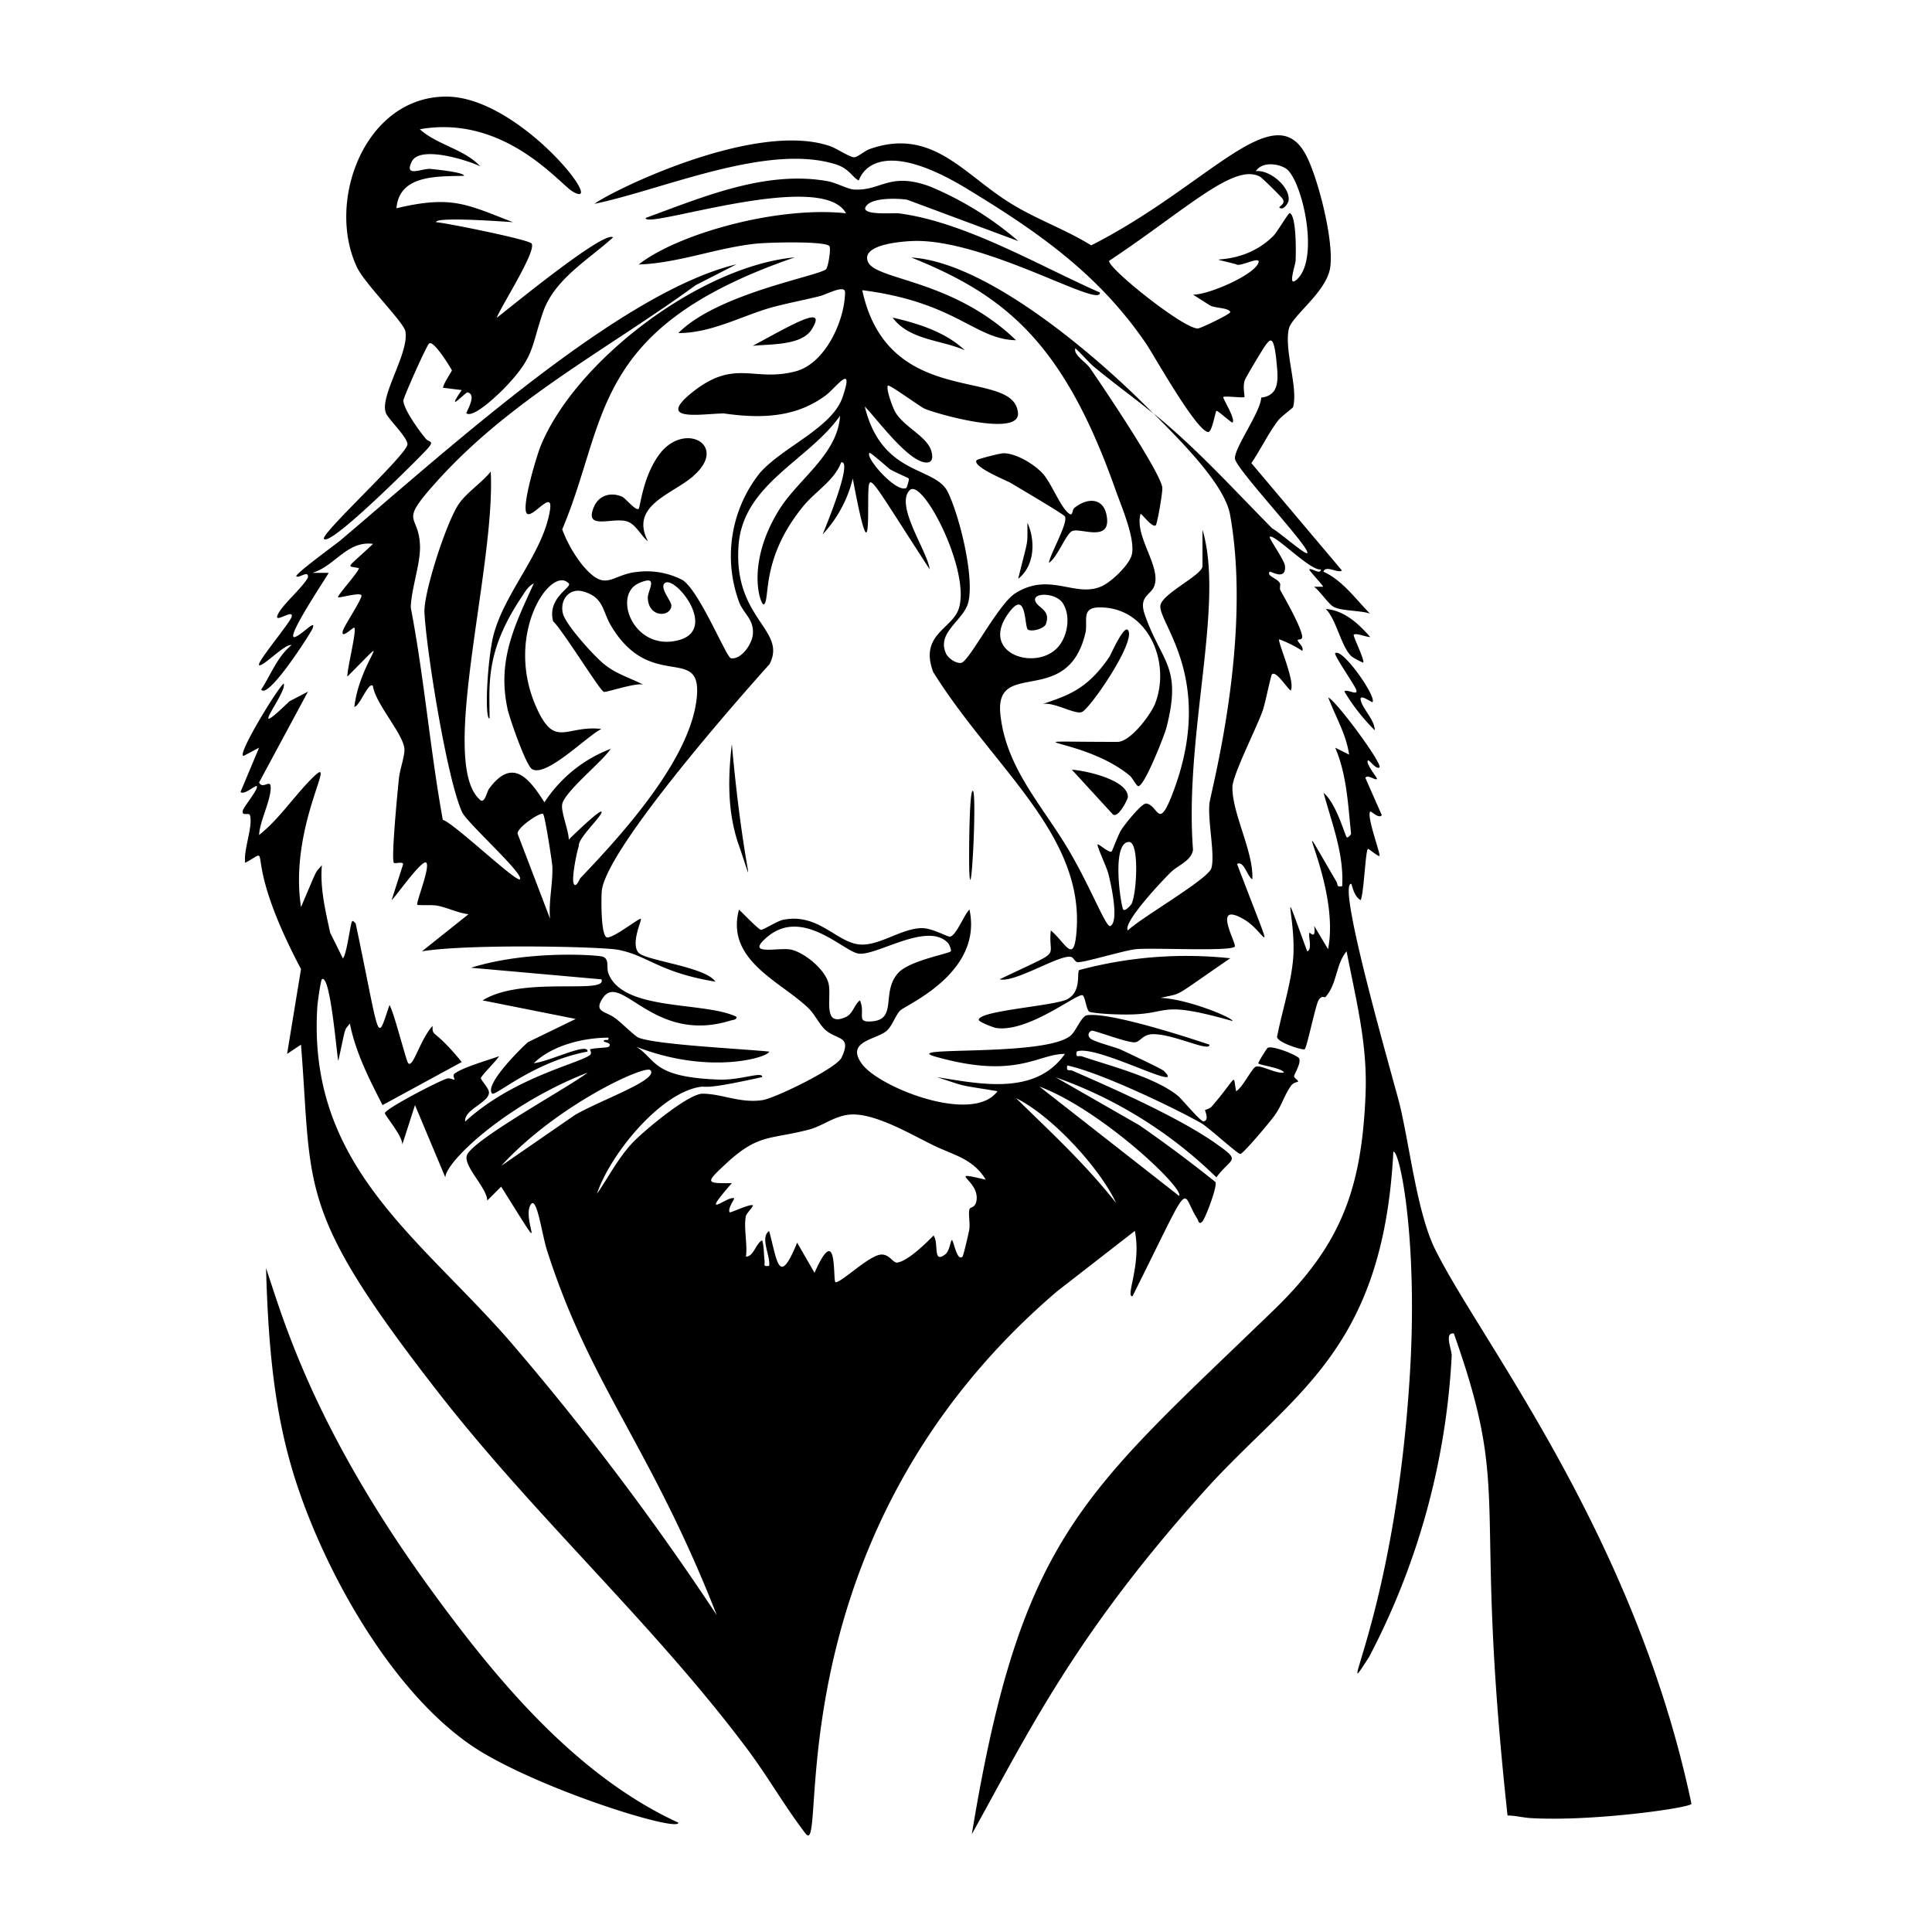
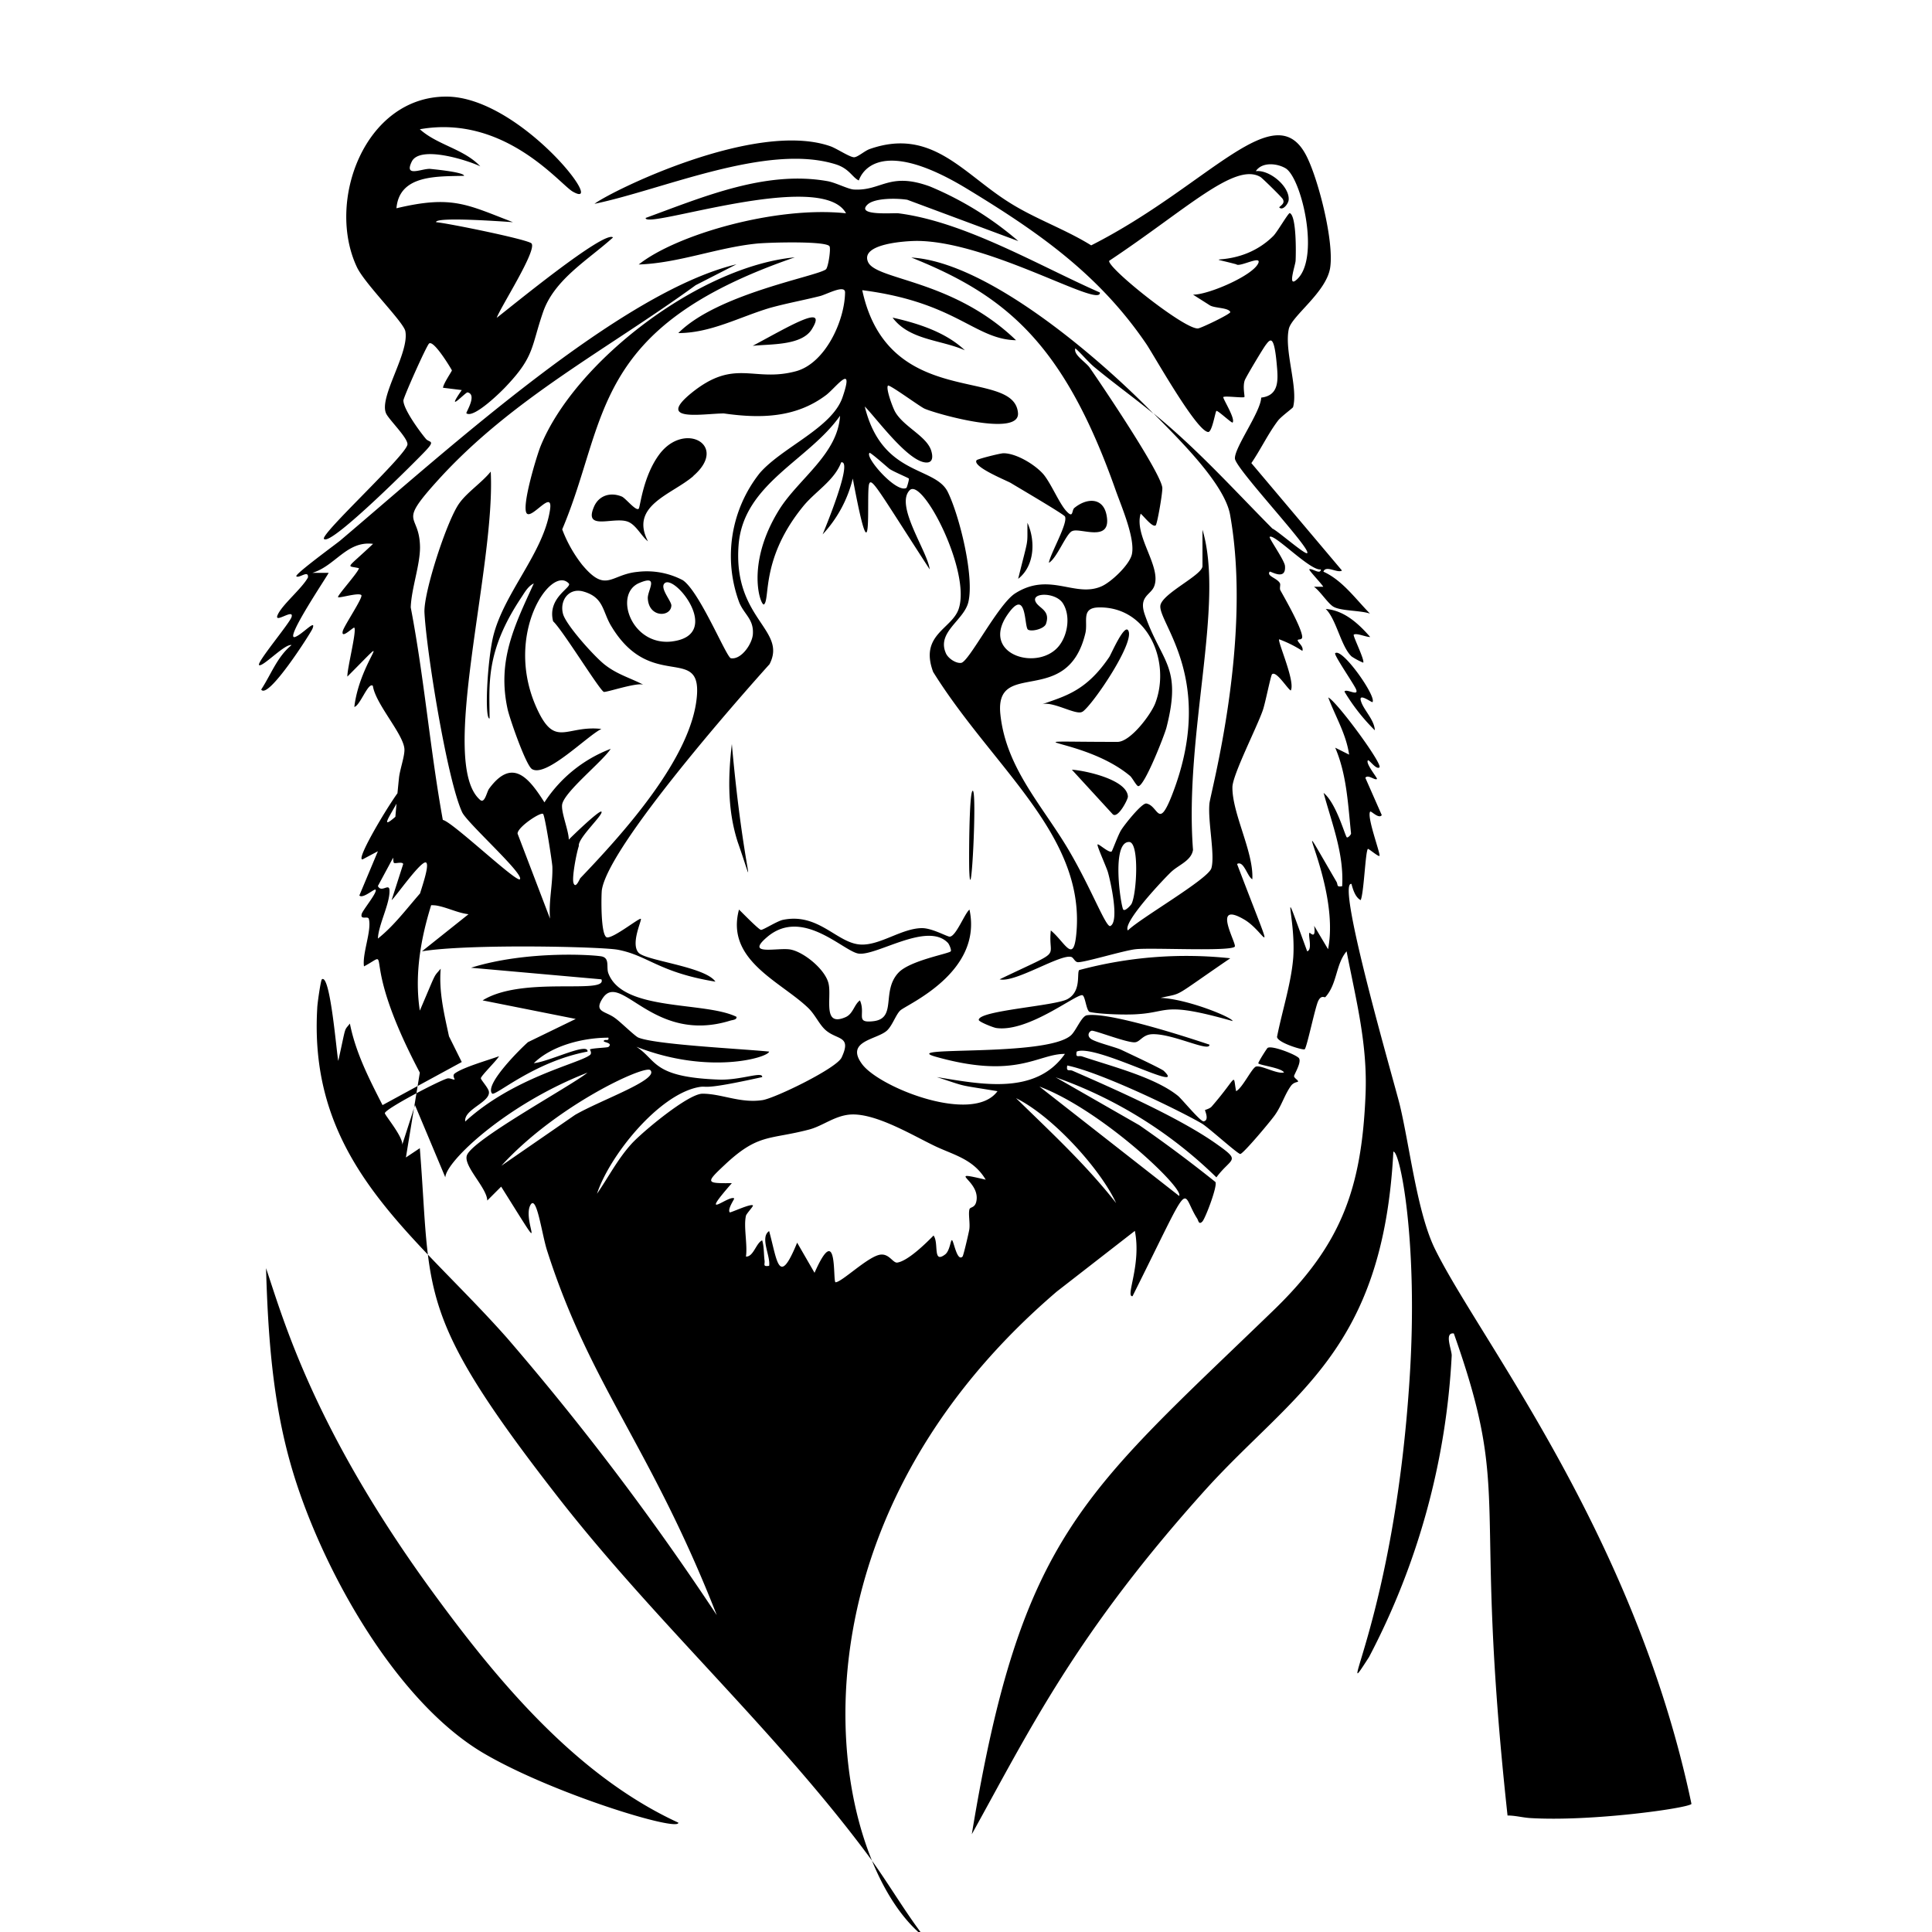
<svg xmlns="http://www.w3.org/2000/svg" viewBox="0 0 1000 1000">
-   <path d="M742.7 646.4c-9.2-18.8-13-53-18.2-74.6-2.8-11.4-33.2-115.7-25-114.3.8 2.9 2 7 4.8 8.4 1.7-4.1 2.4-25 3.7-26.5.2-.4 5.5 4.2 6 3.6.7-.9-6.7-20.3-4.8-22.9.4-.6 4.5 4 6 1.8l-8.5-19.3c1.3-2 5 1.5 6 .6.5-.3-6-8-4.7-9.6.6-.7 4.3 5 6 3.6 1.8-1.7-22.2-34.3-26.5-36.2 3.7 9.9 9.3 19 10.8 29.6l-7.2-3.6c6 14 6.6 29.3 8.2 44.4-.1.9-1.8 2.4-2.2 2-1-1-5.4-17.6-12-23 4.3 15.9 10.6 31.5 9.6 48.3-3.2.6-2-.8-3-2.4-29.2-50 2.6.3-4.3 35l-7.2-12.1c1.1 7.6-2.2 3.3-2.4 3.6-.9 1.3 1.7 8.7-1.2 9.6-15-40.9-5.8-18.5-7.2 3-1 13.3-5.8 28-8.4 41.2-.1 3 13.4 7.1 14.3 6.5 1.1-.8 5.4-21.7 7-25s3.3-1.6 3.7-2c6.2-6.8 5.3-17 11-23.7 4.9 25.4 10.9 48 9.8 74.2-2 48.7-12.6 77.5-47 111-99 95.8-131.2 116.4-156.8 271.8 30-54.1 54-104 121.1-178.5 45.3-50 91.7-71.4 97.1-174.8 3.5-.5 13 47.4 8.4 117.6-8 124.4-40.2 173.7-21 144a377 377 0 0 0 42.8-156.1c0-3.1-4-12.1 1.1-11.4 30.6 86.4 9.5 81 27.8 249.5 3.9 0 7.5 1 11.4 1.3 31.6 2 82.2-5.1 83.8-7.3-29.4-140-110-240.8-132.8-287.3M547 668.5l40.4-31.4c3.5 17.6-5.1 34.3-1.2 33.8 32.1-64.2 24.4-54.2 33.5-40.1.6 1 .8 3.3 2.6 1.5 1.4-1.2 8-18.4 6.8-20.5a706 706 0 0 0-39.4-29.4l-43.3-24.8a227 227 0 0 1 83.2 51.8c7.8-10.5 13.2-8-.1-17.4-19.1-13.5-52.4-28.2-74.4-37.8-1.7-.7-3.3.8-2.7-2.7 17.6 3.6 58.5 23.5 69.6 30 3.2 1.8 18.8 16 20 15.8 1.7-.3 16.4-17.8 18.2-20.6 3.4-5 4.8-10.3 8.1-14.8 1.4-1.8 3.4-1.8 3.5-2 .5-.7-2-1.8-2-2.9 0-.8 3.9-7 2.6-9.2-1-1.7-14-6.9-16.3-5.4-.4.3-5 7.5-4.8 8 .8 1 12 2.3 13.3 4.7-3.6 1-12-4-14.6-3-2.2 1-6.9 11-10.2 12.7-1.8-9.5 1.1-7.9-12.6 7.9-1 1.2-3.4 1.7-3.5 1.9s2.4 5.3-.7 5.8c-1.6.3-11.4-11.7-13.3-13.2-12-9.7-34.9-15.4-49.6-20.4-1.9-.6-3.5 1-2.8-2.5 9.6-4.2 57.6 22.1 45.1 10-.9-1-18-9-22-10.9-3.5-1.6-13.7-4-15.9-5.8s-.5-4 .6-4.1c1.6-.2 17 5.8 21.8 6 3.2.2 4.2-4 9.5-4.2 10.6-.4 30 9.6 29.6 5.4-1-.3-50.3-17.2-63.4-15.2-2.8.4-5.6 8-8.3 10.4-12.9 11.4-89.6 5.4-70.2 11 42.2 12 53-1.5 67.1-1.4-15.2 21.7-43.8 15.6-66.3 12 16.7 5.4 9.6 3.7 31.4 7.3-12.6 17.3-60.9-1.8-70-13.9s7.4-12.7 12.7-17.4c2.9-2.6 4.7-8.4 7-10.5 3.3-3.1 42.8-19.6 35.8-52.2-2.5 2-7 13.9-10.2 14-1.1.2-9.2-4.5-14.5-4.4-10.3.1-21.5 8.9-31.4 8.5-12.3-.4-21.8-16.6-40.4-12.8-3 .6-10.3 5.3-11.4 5.2-1.2-.1-9.8-9-11.4-10.5-7 26 21.1 37 35.5 50.6 4 3.7 6 9 9.6 12 6 5 13.3 2.7 8 14-2.7 5.6-34 20.8-40.8 22-11.6 1.8-21.2-3.3-31.2-3.3-7.4 0-31 19.7-36.6 25.8-7.3 8-12 17.3-18 26 6.4-19.6 31.8-51.3 52.6-55.2 5.3-1 .4 2 32.9-5.2.4-3.2-11.1 1.7-22.4 1.3-34.7-1.3-31.9-10-42.7-17 37.4 14.7 68.2 5.6 68.7 2.5-15-1.5-59.2-3.6-67.8-7.3-2-1-9.3-8.2-11.9-10-5-3.8-11.3-3-6.4-10.4 9.4-14 26 24 65.9 11.7 1.2-.4 3.6-.4 3.3-2-16.5-8.1-58.8-2.6-66.3-22.5-1.2-3.1.8-7.6-3.2-8.7-3-.8-38.5-3.4-67.9 5.8l67.5 6c3.3 8.1-40.8-2-61.5 10.9l48.2 9.6-24.7 12c-3.7 3.2-22.7 22-18.6 26.6 1.5 1.7 21.6-16.5 49.4-21.7.5-5.1-19.7 5.2-27.8 6 9.4-9.2 25.6-13.2 38.6-13.2.5 2.2-2.2.4-2.4 1.8-.1.6 5 .9 2.4 3-.5.4-8.6.6-9.6 1.3 0 0 1.3 2 0 2.9-5.6 4.4-39.5 11.5-64.5 34.4-.9-6.4 13.5-10.1 12.2-15.7-.5-2-4.2-6-4.1-6.7 0-1.2 8.3-9.3 9.4-11.4-5.5 2-18.9 5.8-23 9-1.3 1 .2 3 0 3-.4.4-2.3-.8-3.7-.5-4 1-32.4 15.8-32.4 18 0 1 9.5 12.3 9 16.3l6.6-20.5 15.7 37.4c.3-8.3 31.8-38 73.6-54.2-9 7.2-60.3 35-62.5 43-1.6 5.6 10.5 16.7 10.6 23.2l7.2-7.2c26.3 41.9 10.6 18.1 15.1 9.6 3.3-6.1 6 15.6 8.8 23.9 22.4 69.8 53.6 101.2 87.7 188.3a1411 1411 0 0 0-108.5-143.4c-47.3-53.5-103-90.3-98.3-170.7 0-2.1 1.8-14.5 2.4-15 4.4-3.2 7.7 39.4 8.5 42.2 4.2-18.9 2.8-15.2 6-19.3 3 15.1 10 28.7 16.9 42.2l41-22.3c-14.7-18-15.2-12.5-15.1-18.7-6.6 7.3-10.1 22-12.6 19.3-1.1-1.1-7.3-26.2-9.7-30.1-6.9 20.3-4.5 19.5-17.5-42.2-.5-.5-1.4-1.6-1.8-1.2-1 1-2.6 16.4-4.8 19.3l-6.6-13.3c-2.5-11.6-5.3-23-4.3-35-4 4.8-1.8.7-10.8 21.7-6.8-44.3 22.8-84.7 3.6-64.5-8.5 9-15.6 19.5-25.3 27.2.3-7.2 6.2-18 6-24.8 0-4.3-4.2 1.4-6-2.4l25.3-47-9.6 5c-24 23.1-.6-5.1-3-9.2-3.7 3.2-25 38.3-20.6 37.4l7.9-4.2-9.6 22.9c1.8 1.9 7.8-3.7 8.4-3 1.1 1.3-6.7 10.6-7.2 12.6-.8 3.3 3.2.8 3.7 2.5 1.6 6-3.5 18-2.5 24.6 16.1-8.6-3.7-6.8 28.9 55l-7.2 43.9 7.2-4.8c6 75.5-2.6 85.4 71.2 180.2 50.2 64.5 111.5 119.8 160 184.7 10.4 13.9 19.7 30.2 30 43.5C428.9 964 398 796 547 668.5m63.3-49.5L538 562.4c32.3 12.1 75.3 53 72.3 56.6m-32.6 3.7c-15.5-19.8-33.9-36.8-51.8-54.3 19.6 9.8 44 37.3 51.8 54.3m-318.2-19.3c28.5-31.3 74.2-52.3 77.1-49.5 4.8 4.9-25.6 15.4-39 23.2zm169.4-94.1c-1.5-7.3-12.6-16.4-19.6-17.8-6.4-1.3-24.2 3.6-12.1-6.6 18.4-15.5 39.8 8 47.4 8.7 9.6 1 35.4-16.6 46-5.6.7.7 2 3.8 1.5 4.4-.8 1.2-21 4.7-27 11-9.2 9.7-.5 23.9-13.3 25.2-9.3 1-3.6-3.7-6.7-10.8-3 2.1-3.5 7-7.5 8.7-12 5.2-7.1-9.9-8.7-17.2m-16.3 133.9c-9.6 23.5-10.3 9.2-14.5-6-4.9 3.3.8 12.8 0 18-3.6.5-2-.8-2.4-3-.4-3.3-.2-6.9-1.2-10.2-3.2 1.4-4.5 8.6-8.4 8.4.9-6.1-1.3-15.5 0-21.1.2-1.1 4-5 3.6-5.4-1.3-1-11.7 4-12 3.6-1.3-1.7 2.6-7 2.3-7.2-2.6-2-19.2 12.7-1.2-7.9-13.1.1-13.8 0-4.2-9 17.8-16.9 23.3-13.3 44-18.7 7.1-1.8 13.2-7.1 21.3-7.8 12.8-1 31.5 10.2 43 15.8 10 5 20.7 6.8 27.3 17.9-21-4.9-3.6-.1-4.7 10.3-.5 4.6-3.3 3.6-3.7 5-.7 2.5.4 7.2-.1 10.5-.3 1.8-3 13.5-3.5 14-2.9 2.9-4.6-8.5-5.5-8.5-.7 0-1.1 5.6-3.5 7.4-6.6 5-3.1-5.9-6-9.8-4 4.1-13.2 13.1-18.7 14-2.3.4-4.2-4.7-8.8-4.1-6.3.8-19.9 14.2-23.2 14.3-1.6 0 1.4-32.7-10.9-4.9zm297.8-279.8c2.2-2.8-15.7-28.3-19.3-25.3-.9.7 9.7 16 10.8 18.7 1.6 4-5.3-.7-6 1.2q6.6 11 15.7 20c-.2-5.5-5.9-10.6-7.2-15.2-1.4-4.5 5.7 1 6 .6m-1.2-33.7c-6-6.9-13.5-13.8-23-14.5 5.5 5.3 7.9 19.5 13.4 24.6a35 35 0 0 0 6 3.2c.9-1.3-5.5-14-4.9-14.5 1.5-1 6.4 1.3 8.5 1.2m-154.4 68.7 21.1 23c2.6 2.7 8-7.7 7.9-9.1-.4-8.8-22.2-13.5-29-13.9m5.5-30c5.3-3.5 28-37 23.5-42.3-2.2-2.5-8.7 12.5-9.6 13.9-12 17.8-23 20.3-35 24.6 5.5-2 17.9 5.9 21 3.8M167.8 279c3.8 3.5 49-41.9 52.5-45.7 5.3-5.6 1.8-4.1.1-6.2-3.2-3.8-11.6-15.3-11.6-19.8 0-1.6 12-28.5 13.3-29.5 2.5-2 11.8 13.7 11.8 13.9 0 .5-4.4 6.8-4.6 9l9.7 1.2c-9 13 2 1 3 1.2 5.2 1.1-1 10.5-.6 10.8 3.7 3 18.4-11.5 21-14.4 14.3-15.2 12.5-20 18.7-38 5.9-17 23.4-27 36.2-38.6-4.4-4-54 36.9-60.2 41.6 2-5.6 21-35 18-38.5-1.6-2-43.4-10.5-49.4-11-.4-3 36.7-.2 39.8 0-23.8-9.1-31.4-14.1-60.3-7.2 1.5-17.6 21.4-16.4 35-16.8 0-2-17-3.5-17.7-3.6-4.5-.1-13.4 4.5-9.4-3.7 4.1-8.6 28.6-.9 35.5 2.4-8.6-9.1-22-10.9-31.3-19.2 44-7.8 72.6 28.6 79.2 32.3C315 109.7 269 50 231 50c-42.2 0-62.4 54.3-46.2 88.4 4.2 8.7 24 28.2 25 33 2.2 11.2-13.7 34-10 42.5 1.2 3 11.3 12.7 11.1 16.1-.3 5.4-45.6 46.8-43.2 49m252.5-108.6c8.5-13.7-11.5-1.6-30.6 8.6 9-1 25.3 0 30.6-8.6m83.3 238.9c-2 0-2 38.3-1.8 41.6.9 21.6 4.1-41.6 1.8-41.6M527 299.6c8.6-6.7 9-19.8 4.8-29-.1 12.7.8 6.3-4.8 29M636.8 496a214 214 0 0 0-78.2 6.1c-1.4 1.5 1.3 10.9-6 15-6.3 3.6-46 5.9-46 10.8 0 1 7.6 4 9.1 4.2 16.5 2.3 41-17.5 44.5-17 1.6.4 2 8.2 3.9 8.7 5.5 1.2 19.3 1.6 25.1 1.1 16.3-1.1 13.1-6.5 48.8 3.6 0-1.8-23.2-11.4-37.3-12 12.4-2.9 4.9.8 36.1-20.5m-255-60.3c10.9 31.3 3 16.8-3-50.6-2 17.2-2.3 34 3 50.6m117.6-254.4c-9.9-9.4-24.4-14-37.4-16.9 8.7 11.7 25 11.4 37.4 16.9m-140.5 65c18.3-15.8-4.5-28.4-17.5-11.3-8.6 11.4-10 27.4-10.8 28.3-1.4 1.5-6.9-5.6-8.8-6.3-5.8-2.4-11.9-.6-14.4 5.4-5.3 12.4 9.8 5.1 17.2 7.5 4.5 1.4 7.3 7.6 10.8 10.3-9.7-18.6 12.4-24.2 23.5-33.8m-132.5 581c-63.9-86.6-79.8-144.8-88.7-171 1 34.3 3.3 68.2 12.7 101.3 14.4 51 53.2 122.2 99.8 149.7 35.7 21 101.5 41 100.9 36-51.5-23.7-91.6-71-124.7-116M555 274.9c3.9-2 20.4 6.3 17.8-8-1.7-9.7-10.4-9.2-16.7-4-1.5 1.2-.4 5.7-4.1 1.7-3.7-3.9-8-14.5-12-19.2-4.4-5-14-10.8-20.6-10.8-1.7 0-13.5 3-13.9 3.6-2.5 3.3 15.5 10.5 17.7 11.8 3.6 2.2 27 15.9 28 17.3 1.8 3.3-7.6 19.3-8.3 24 4.2-2.4 8.8-14.9 12-16.4M134 344.2c1.6 1.6 13.5-11.2 16.9-10.3-7.4 6-10.6 15.2-15.7 23 3.5 5.5 25.5-29.1 26.5-31.4 2.3-5.7-5.3 3-9 4.2-5.9 1.9 17.3-32.4 17.4-33.2h-8.4c11.9-3.6 17.8-16.7 31.4-15-14.5 13.7-13.8 11-7.3 12.6-.3 2.1-11.6 14.5-10.8 15 .6.6 10.5-2.5 12-1.1 1.2 1-9 16-9.6 18.7-1 4.5 5.6-2.4 6-1.8 1.3 1.7-3.8 21.4-3.6 25.3 26.5-26.6 6.5-8.8 3.6 15.7 3-.6 7.2-13.1 9.6-10.9 1.3 9.2 15.5 24.6 16.3 32.4.4 3.5-2.4 11-2.8 15.4-.6 5.6-4.2 42.3-2.6 43.8.5.6 4.3-.8 4.8.6l-6 18.7c1.8-1.3 16.1-21.9 18-19.3 2 2.5-5.6 21-4.7 21.7.3.4 7.6 0 9.9.4 5.7 1 10.8 3.8 16.6 4.5l-24.1 19.2c24.4-4 93.3-2.4 101.5-.8 15.6 3 21.1 11.7 50.4 16.5-5.3-7.8-36-10.8-39.8-15-4.2-4.7 1.8-16.8 1.2-17.5-.6-.8-14 10-17.5 9.6-3.4-.6-3-21.8-2.7-24.4 3.5-25 86.7-116.9 86.8-117 9.3-18-19-23.3-16-61.8 2.5-31.7 36.3-43.7 52.5-66.8-1.2 19.8-21.2 32.4-31.3 48.3-18.2 29-9.5 50.9-8 49.3 3.2-3-1.7-24.2 20.6-51.2 6.2-7.4 15.8-13 19.3-22.3 6.6-1.2-9.6 37.2-9.6 37.3a65 65 0 0 0 15.6-28.9c10.8 57.8 6.9 8.8 8.4 3 1.2-4.2 4.8 3 31.4 44-1-9.2-18.2-33.2-10.3-41 6.7-6.5 31.8 42.3 25.3 61.5-3.5 10.4-20.4 13.3-13.2 32.6 30.7 49.3 78.3 84 74.2 134.4-1.4 17.5-5.7 5.7-13.3-.6-1.7 15.7 7.8 8.8-26.5 25.3 8 2 32.2-13.7 37.3-11.5 1 .5 1.7 2.4 3 2.6 2.7.5 24.1-6.1 30.2-6.7 8.2-.9 48.7 1.3 51.2-1.3 1.3-1.3-12.5-24.3 5-14 11.4 6.7 17.5 27.1-3.8-28.8 3.5-2 5.3 6.6 7.9 7.9.8-14-10.5-34.1-10.3-47.7.1-6.4 12.7-31 15.7-39.7 1.3-3.6 4.1-18 4.8-18.7 2.2-2 8 7.6 9.7 8.4 2.5-4.6-7-25.5-6-26.5a61 61 0 0 1 12 6c.8-2.3-2.2-4.2-2.4-5.4-.2-1 2.6.2 2.3-2.2-.7-5.1-8.4-18.6-11.3-23.8-.5-1.1.2-2.8-.2-3.6-1.4-2.7-7.1-3.7-5.3-6 .4-.4 8.6 5 7.9-3-.3-3-8.5-14.5-7.9-15 2.2-2 21.3 18 26.5 16.8-.2 3.1-4.9-.9-6 0-.4.4 6.7 7.8 7.2 9h-4.8c3.2 2.2 7.3 8.8 10.2 10.4 4 2.2 13.9 1.8 18.8 3.5-7.5-7.6-14.2-17.2-24.1-21.7 1.2-3.6 7.4 1 9.6-.6l-46.9-55.6c4.8-7 8.7-15.3 13.8-22 1.7-2.2 7.7-6.5 7.8-7 2.7-10.1-4.7-29.3-2.2-40.5 1.6-6.8 19.5-19 21.4-31.7 2-13.4-5.8-44.3-11.8-56.8C660.5 47.6 626 96 564.8 127c-13.5-8.4-29-13.7-42.4-22.2-24-15-40.2-39-72.4-27.6-2.6 1-6 4.1-7.9 4.2-2.3 0-9.1-4.6-12.3-5.7-38.9-13.6-113.6 23.3-122.1 29.8C343 98.2 396.9 74 432.4 85c7.2 2.2 8.7 6.8 12.1 8.4.2 0 6.6-25.7 56 4.3 36.9 22.4 68.4 44.3 93 80.6 4.4 6.7 26 45.2 31.9 45.3 2 0 3.6-10.4 4.2-10.9s8 6.5 8.4 6c1.6-2-5.4-12.8-4.8-13.2 1-.7 10.3.6 10.9 0 .3-.3-1-5.4.2-8.7.8-2 9.3-16.2 10.8-18.2 2.4-3.2 4.4-5.7 5.8 10.6.7 7.7 1.1 15.5-8.1 16.6-.3 7.5-14 26-13.6 31.6.6 5.5 39.7 46.8 37.4 48.9-1 1-15.5-11.7-18-12.7-20.6-20.8-39-41.3-61.6-59.7 12.2 12.5 36.8 36.2 39.7 52.6 11.6 64.8-10.1 143.6-10.7 149.4-.9 9.4 3 26.7 1 33.5-1.7 5.7-37.1 26-43.2 32.2-3-3.9 18.5-26.6 22.3-30.2 3.8-3.7 10.5-5.8 11.4-11.5-4.6-60.2 16.5-126.9 4.9-165.7V293c0 4.7-21 14.2-21.8 20.5-1 9.2 29.3 39 5.8 98.6-6.9 17.3-6.8 5-13 3.8-2.3-.5-11.4 11-13 13.6-1.5 2.2-4.6 10.8-5 11.2-1.4 1-6.8-4.2-7.3-3.6s4.7 11.9 5.4 14.5c1.3 4.6 6 25.4 1.2 27.7-2.2 1-9.5-18.6-20.9-38.2-13.6-23.5-33-43-36-71.3-3.1-29.3 34.7-3 44-42.1 1.4-6.1-2.4-13.1 6.9-13.3 25.4-.5 37.4 28 29.3 49.5-2.3 6-12.9 20.1-19.6 20.1-62.8 0-18.1-3 6.5 17.6 1.2 1 3.4 5.4 4.3 5.3 3.2 0 13.3-25.8 14.5-30.1 8.3-32.2-2.5-33.7-11.2-58.8-3.3-9.6 3.4-10 5-14.8 3.6-10.1-10.6-25.8-7.1-37.3 1.4 1 6.2 7.4 7.8 6 .8-.7 3.7-17.4 3.4-19.6-1.3-9-36.3-60.3-37.8-62.3-2.4-3-8.3-6.5-7.2-9.7 3.4 3 6.3 6.7 9.7 9.6 10 8.3 21 16.2 30.7 24.2-27.7-28.5-85.7-78.5-125.3-80.8 49 19.6 79.1 44.5 106 121.1 3 8.3 9.8 24.2 8.2 32.3-1 5.4-10.7 14.6-15.8 16.8-13.7 6-26.8-7.7-44.6 3.6-8.8 5.5-24 35.5-28 36-2.8.4-7-2.5-8-5.2-4.6-10.8 9.4-16.8 11.7-26.2 3.2-13.1-4.5-44.5-10.6-57-6.6-13.6-34.1-8-43-44.3 6.3 6.4 22.7 29 32 29 3.5 0 3.2-3.5 2.4-6.1-2.3-7.5-14.1-12.3-18.6-20-1.3-2.2-5-12.2-3.8-13.7.7-.8 16.3 10.7 18.9 11.9 6 2.7 49.6 15 48.4 2.2-2.1-23.9-67.2-1-80.6-63.5 48.6 6.2 58.2 25.5 79.6 25.9-32.8-31.6-72.4-31-76.6-40.5s19.6-10.9 25.4-10.9c37.5.2 95.4 35.3 94.6 26.7-31.6-13.9-69.8-36.6-104.3-41-2.4-.3-22.2 1.5-16-4.5 3.8-3.6 15.6-3.3 20.6-2.5l57.5 21.4a170 170 0 0 0-45.8-28.3c-21.1-7.7-25 2.4-39.3 1.6-2.8-.1-9.3-3.5-13.5-4.3-32.2-5.8-64.7 8.2-94.3 19-.9 6.3 91.1-25.6 103.7-2.4-36.2-3.9-87.8 11-107.3 26.5 20.6-.7 40.4-8.7 60.9-10.8 5.4-.6 35.5-1.5 37.8 1.3.9 1-.6 11-1.8 12-4.4 3.6-56.2 12.6-76.4 33 16.7 0 31.6-8.3 47.3-13 8.6-2.4 17.5-4 26.2-6.2 3.6-1 12.9-6.1 12.8-1.8-.2 14.7-10.3 36.8-25.6 40.8-21.9 5.8-31.4-7-53.9 11.2-18.9 15.4 6.4 10.6 16.8 10.6 19 2.7 37.3 2.3 53-9.6 5-3.9 14.7-17.2 8.4 1.2-5.4 15.9-31.1 25.8-42.8 39.2a69 69 0 0 0-10.6 67.2c2.6 6.1 7.4 8.5 7 16-.2 5.1-6 13.6-11.4 12.7-2.3-.4-16.2-34.6-24.9-40.4A40 40 0 0 0 330 296c-14 1.3-16.2 11.3-28.7-3.7A69 69 0 0 1 291 274c24-56.6 13.9-104.2 120.4-140.8-49.2 4.6-113.9 53.8-131.7 98-2 5.1-10 31.4-7 34.6 2.8 2.8 13.6-12.9 12-2-3.4 22.6-24 43.1-29.5 65.9-3 13-4.5 42.5-1.8 42.2 0-17.4-2.4-34.4 16.4-62.6 1.8-2.7 3.5-5.9 6.5-7.3-10.1 22-19 40-13.6 64.9 1 4.8 9.6 29.5 12.7 31.2 7.4 4.4 28.7-17.4 35.9-20.8-18.4-2.1-24 10.4-33.6-11-17.1-38 7.6-74.1 16.7-64.3 1.9 2-11.3 7.3-8.1 19.6 4.7 4.2 23.8 35.3 26.2 36.5 1 .5 17-5 20.5-3.7-7-3.6-13.5-5.3-19.9-10.3-5.2-4-20.2-20.6-21.7-26.4-1.8-6.8 2.9-13.5 10.3-11.6 11 3 10 10.3 14.7 18 20.4 34 46.6 9.5 44.3 36.3-2.7 32-38.6 71.4-60.3 94.1-.4.4-2.5 6-3.6 2.4-.8-3 1.6-15.5 2.8-19-.7-4 13-16.4 11.7-17.8-1-1-15.4 12.9-16.9 14.5 0-4.7-4.2-14.5-3.4-18.4 1.5-6.7 20.8-22 25.1-28.6a71 71 0 0 0-34.3 27.7c-8-12.6-16.6-23.5-28.7-7-1.2 1.8-2.2 7.6-4.5 5.8-22-18.6 8-120.5 5.4-170-4.4 5.5-12.2 10.7-16.2 16.3-6.3 8.5-18.6 46.2-18.1 56.6 1 19.9 11.7 86.5 19.5 103.4 2.6 5.6 32.2 32 29.9 34.7-1.7 1.9-35.2-30-39.9-30.7-6.6-36.4-9.6-73.5-16.6-110 .3-9.6 4.8-21.8 4.8-31.1-.2-18.5-12.3-11 9.5-35 38.4-42.3 87.6-67.5 133.2-100.7l21.1-10.8c-59.9 14.3-148.5 95-205 142.9-1.6 1.4-24 17.7-22.8 18.6 1.4 1.2 6.4-3.5 6 .6-3.1 5.7-13.4 14.1-15.7 19.4-2.1 4.9 8.7-3.7 7.2 1.1-1 3.2-18.1 23.5-16.8 24.8m524.9-222c-18 17.8-41.4 8.7-19.1 14.6 1.6 1.7 13.2-4.9 11.4-.6-2.8 6.5-26.2 16.5-33.8 16.3l8.5 5.4c2.3 1.7 9.8 1.2 10.8 3.6.4.9-15 8.3-16.7 8.5-7 .6-46.9-31.3-46-35 40-26.6 65-51.2 78.3-43.4 1 .6 11.3 10.7 11.6 11.5 1.1 2.1-.7 3-1.9 4.2 1.7 2 4.6-1.6 4.9-3.7.7-7-9.9-15.9-17-15 3.2-4.9 11-4.1 15.4-1.5 8.4 5 18.4 48 5.2 58.1-4 3-.2-7.7 0-10.2.2-4 .5-23.2-3-24.7-.7-.3-6.6 10-8.6 11.9m-74.6 313.6c5.4 0 4 26.6 1.3 32-.2.5-3.3 4.1-4.3 3-1.2-1.5-6.4-35 3-35m-63.1-117.4c10.4-15.3 8.7 6.2 10.8 7.5 1.9 1.2 8.4-.4 9.3-3 2.4-7-3.5-7.9-5.3-11.3-2.7-5 10.2-5.2 14 .6 4 6.2 2.7 15.7-1.5 21.5-10.3 14.3-41.4 5.5-27.3-15.3m-71.3-84c.4-.5 9 7.2 10.4 8.3 2 1.4 9.7 4.6 10 5s-1 4.6-1.2 4.8c-5 3.1-21.4-15.5-19.2-18M348 332c-21.2 2.7-30.7-24.7-17-30.3 10.4-4.4 4.1 3.9 4.3 8 .5 10.2 12 9.8 12.2 3.7 0-2.3-6-8.9-3.6-11.4 5-5.4 30.7 26.6 4 30m-80 99.5c-.2-3.3 12-11.4 13.2-10.2 1 1 4.6 24.3 4.8 27.2.3 9-2 18-1.2 27z" />
+   <path d="M742.7 646.4c-9.2-18.8-13-53-18.2-74.6-2.8-11.4-33.2-115.7-25-114.3.8 2.9 2 7 4.8 8.4 1.7-4.1 2.4-25 3.7-26.5.2-.4 5.5 4.2 6 3.6.7-.9-6.7-20.3-4.8-22.9.4-.6 4.5 4 6 1.8l-8.5-19.3c1.3-2 5 1.5 6 .6.5-.3-6-8-4.7-9.6.6-.7 4.3 5 6 3.6 1.8-1.7-22.2-34.3-26.5-36.2 3.7 9.9 9.3 19 10.8 29.6l-7.2-3.6c6 14 6.6 29.3 8.2 44.4-.1.9-1.8 2.4-2.2 2-1-1-5.4-17.6-12-23 4.3 15.9 10.6 31.5 9.6 48.3-3.2.6-2-.8-3-2.4-29.2-50 2.6.3-4.3 35l-7.2-12.1c1.1 7.6-2.2 3.3-2.4 3.6-.9 1.3 1.7 8.7-1.2 9.6-15-40.9-5.8-18.5-7.2 3-1 13.3-5.8 28-8.4 41.2-.1 3 13.4 7.1 14.3 6.5 1.1-.8 5.4-21.7 7-25s3.3-1.6 3.7-2c6.2-6.8 5.3-17 11-23.7 4.9 25.4 10.9 48 9.8 74.2-2 48.7-12.6 77.5-47 111-99 95.8-131.2 116.4-156.8 271.8 30-54.1 54-104 121.1-178.5 45.3-50 91.7-71.4 97.1-174.8 3.5-.5 13 47.4 8.4 117.6-8 124.4-40.2 173.7-21 144a377 377 0 0 0 42.8-156.1c0-3.1-4-12.1 1.1-11.4 30.6 86.4 9.5 81 27.8 249.5 3.9 0 7.5 1 11.4 1.3 31.6 2 82.2-5.1 83.8-7.3-29.4-140-110-240.8-132.8-287.3M547 668.5l40.4-31.4c3.5 17.6-5.1 34.3-1.2 33.8 32.1-64.2 24.4-54.2 33.5-40.1.6 1 .8 3.3 2.6 1.5 1.4-1.2 8-18.4 6.8-20.5a706 706 0 0 0-39.4-29.4l-43.3-24.8a227 227 0 0 1 83.2 51.8c7.8-10.5 13.2-8-.1-17.4-19.1-13.5-52.4-28.2-74.4-37.8-1.7-.7-3.3.8-2.7-2.7 17.6 3.6 58.5 23.5 69.6 30 3.2 1.8 18.8 16 20 15.8 1.7-.3 16.4-17.8 18.2-20.6 3.4-5 4.8-10.3 8.1-14.8 1.4-1.8 3.4-1.8 3.5-2 .5-.7-2-1.8-2-2.9 0-.8 3.9-7 2.6-9.2-1-1.7-14-6.9-16.3-5.4-.4.3-5 7.5-4.8 8 .8 1 12 2.3 13.3 4.7-3.6 1-12-4-14.6-3-2.2 1-6.9 11-10.2 12.7-1.8-9.5 1.1-7.9-12.6 7.9-1 1.2-3.4 1.7-3.5 1.9s2.4 5.3-.7 5.8c-1.6.3-11.4-11.7-13.3-13.2-12-9.7-34.9-15.4-49.6-20.4-1.9-.6-3.5 1-2.8-2.5 9.6-4.2 57.6 22.1 45.1 10-.9-1-18-9-22-10.9-3.5-1.6-13.7-4-15.9-5.8s-.5-4 .6-4.1c1.6-.2 17 5.8 21.8 6 3.2.2 4.2-4 9.5-4.2 10.6-.4 30 9.6 29.6 5.4-1-.3-50.3-17.2-63.4-15.2-2.8.4-5.6 8-8.3 10.4-12.9 11.4-89.6 5.4-70.2 11 42.2 12 53-1.5 67.1-1.4-15.2 21.7-43.8 15.6-66.3 12 16.7 5.4 9.6 3.7 31.4 7.3-12.6 17.3-60.9-1.8-70-13.9s7.4-12.7 12.7-17.4c2.9-2.6 4.7-8.4 7-10.5 3.3-3.1 42.8-19.6 35.8-52.2-2.5 2-7 13.9-10.2 14-1.1.2-9.2-4.5-14.5-4.4-10.3.1-21.5 8.9-31.4 8.5-12.3-.4-21.8-16.6-40.4-12.8-3 .6-10.3 5.3-11.4 5.2-1.2-.1-9.8-9-11.4-10.5-7 26 21.1 37 35.5 50.6 4 3.7 6 9 9.6 12 6 5 13.3 2.7 8 14-2.7 5.6-34 20.8-40.8 22-11.6 1.8-21.2-3.3-31.2-3.3-7.4 0-31 19.7-36.6 25.8-7.3 8-12 17.3-18 26 6.4-19.6 31.8-51.3 52.6-55.2 5.3-1 .4 2 32.9-5.2.4-3.2-11.1 1.7-22.4 1.3-34.7-1.3-31.9-10-42.7-17 37.4 14.7 68.2 5.6 68.7 2.5-15-1.5-59.2-3.6-67.8-7.3-2-1-9.3-8.2-11.9-10-5-3.8-11.3-3-6.4-10.4 9.4-14 26 24 65.9 11.7 1.2-.4 3.6-.4 3.3-2-16.5-8.1-58.8-2.6-66.3-22.5-1.2-3.1.8-7.6-3.2-8.7-3-.8-38.5-3.4-67.9 5.8l67.5 6c3.3 8.1-40.8-2-61.5 10.9l48.2 9.6-24.7 12c-3.7 3.2-22.7 22-18.6 26.6 1.5 1.7 21.6-16.5 49.4-21.7.5-5.1-19.7 5.2-27.8 6 9.4-9.2 25.6-13.2 38.6-13.2.5 2.2-2.2.4-2.4 1.8-.1.6 5 .9 2.4 3-.5.4-8.6.6-9.6 1.3 0 0 1.3 2 0 2.9-5.6 4.4-39.5 11.5-64.5 34.4-.9-6.4 13.5-10.1 12.2-15.7-.5-2-4.2-6-4.1-6.7 0-1.2 8.3-9.3 9.4-11.4-5.5 2-18.9 5.8-23 9-1.3 1 .2 3 0 3-.4.4-2.3-.8-3.7-.5-4 1-32.4 15.8-32.4 18 0 1 9.5 12.3 9 16.3l6.6-20.5 15.7 37.4c.3-8.3 31.8-38 73.6-54.2-9 7.2-60.3 35-62.5 43-1.6 5.6 10.5 16.7 10.6 23.2l7.2-7.2c26.3 41.9 10.6 18.1 15.1 9.6 3.3-6.1 6 15.6 8.8 23.9 22.4 69.8 53.6 101.2 87.7 188.3a1411 1411 0 0 0-108.5-143.4c-47.3-53.5-103-90.3-98.3-170.7 0-2.1 1.8-14.5 2.4-15 4.4-3.2 7.7 39.4 8.5 42.2 4.2-18.9 2.8-15.2 6-19.3 3 15.1 10 28.7 16.9 42.2l41-22.3l-6.6-13.3c-2.5-11.6-5.3-23-4.3-35-4 4.8-1.8.7-10.8 21.7-6.8-44.3 22.8-84.7 3.6-64.5-8.5 9-15.6 19.5-25.3 27.2.3-7.2 6.2-18 6-24.8 0-4.3-4.2 1.4-6-2.4l25.3-47-9.6 5c-24 23.1-.6-5.1-3-9.2-3.7 3.2-25 38.3-20.6 37.4l7.9-4.2-9.6 22.9c1.8 1.9 7.8-3.7 8.4-3 1.1 1.3-6.7 10.6-7.2 12.6-.8 3.3 3.2.8 3.7 2.5 1.6 6-3.5 18-2.5 24.6 16.1-8.6-3.7-6.8 28.9 55l-7.2 43.9 7.2-4.8c6 75.5-2.6 85.4 71.2 180.2 50.2 64.5 111.5 119.8 160 184.7 10.4 13.9 19.7 30.2 30 43.5C428.9 964 398 796 547 668.5m63.3-49.5L538 562.4c32.3 12.1 75.3 53 72.3 56.6m-32.6 3.7c-15.5-19.8-33.9-36.8-51.8-54.3 19.6 9.8 44 37.3 51.8 54.3m-318.2-19.3c28.5-31.3 74.2-52.3 77.1-49.5 4.8 4.9-25.6 15.4-39 23.2zm169.4-94.1c-1.5-7.3-12.6-16.4-19.6-17.8-6.4-1.3-24.2 3.6-12.1-6.6 18.4-15.5 39.8 8 47.4 8.7 9.6 1 35.4-16.6 46-5.6.7.7 2 3.8 1.5 4.4-.8 1.2-21 4.7-27 11-9.2 9.7-.5 23.9-13.3 25.2-9.3 1-3.6-3.7-6.7-10.8-3 2.1-3.5 7-7.5 8.7-12 5.2-7.1-9.9-8.7-17.2m-16.3 133.9c-9.6 23.5-10.3 9.2-14.5-6-4.9 3.3.8 12.8 0 18-3.6.5-2-.8-2.4-3-.4-3.3-.2-6.9-1.2-10.2-3.2 1.4-4.5 8.6-8.4 8.4.9-6.1-1.3-15.5 0-21.1.2-1.1 4-5 3.6-5.4-1.3-1-11.7 4-12 3.6-1.3-1.7 2.6-7 2.3-7.2-2.6-2-19.2 12.7-1.2-7.9-13.1.1-13.8 0-4.2-9 17.8-16.9 23.3-13.3 44-18.7 7.1-1.8 13.2-7.1 21.3-7.8 12.8-1 31.5 10.2 43 15.8 10 5 20.7 6.8 27.3 17.9-21-4.9-3.6-.1-4.7 10.3-.5 4.6-3.3 3.6-3.7 5-.7 2.5.4 7.2-.1 10.5-.3 1.8-3 13.5-3.5 14-2.9 2.9-4.6-8.5-5.5-8.5-.7 0-1.1 5.6-3.5 7.4-6.6 5-3.1-5.9-6-9.8-4 4.1-13.2 13.1-18.7 14-2.3.4-4.2-4.7-8.8-4.1-6.3.8-19.9 14.2-23.2 14.3-1.6 0 1.4-32.7-10.9-4.9zm297.8-279.8c2.2-2.8-15.7-28.3-19.3-25.3-.9.7 9.7 16 10.8 18.7 1.6 4-5.3-.7-6 1.2q6.6 11 15.7 20c-.2-5.5-5.9-10.6-7.2-15.2-1.4-4.5 5.7 1 6 .6m-1.2-33.7c-6-6.9-13.5-13.8-23-14.5 5.5 5.3 7.9 19.5 13.4 24.6a35 35 0 0 0 6 3.2c.9-1.3-5.5-14-4.9-14.5 1.5-1 6.4 1.3 8.5 1.2m-154.4 68.7 21.1 23c2.6 2.7 8-7.7 7.9-9.1-.4-8.8-22.2-13.5-29-13.9m5.5-30c5.3-3.5 28-37 23.5-42.3-2.2-2.5-8.7 12.5-9.6 13.9-12 17.8-23 20.3-35 24.6 5.5-2 17.9 5.9 21 3.8M167.8 279c3.8 3.5 49-41.9 52.5-45.7 5.3-5.6 1.8-4.1.1-6.2-3.2-3.8-11.6-15.3-11.6-19.8 0-1.6 12-28.5 13.3-29.5 2.5-2 11.8 13.7 11.8 13.9 0 .5-4.4 6.8-4.6 9l9.7 1.2c-9 13 2 1 3 1.2 5.2 1.1-1 10.5-.6 10.8 3.7 3 18.4-11.5 21-14.4 14.3-15.2 12.5-20 18.7-38 5.9-17 23.4-27 36.2-38.6-4.4-4-54 36.9-60.2 41.6 2-5.6 21-35 18-38.5-1.6-2-43.4-10.5-49.4-11-.4-3 36.7-.2 39.8 0-23.8-9.1-31.4-14.1-60.3-7.2 1.5-17.6 21.4-16.4 35-16.8 0-2-17-3.5-17.7-3.6-4.5-.1-13.4 4.5-9.4-3.7 4.1-8.6 28.6-.9 35.5 2.4-8.6-9.1-22-10.9-31.3-19.2 44-7.8 72.6 28.6 79.2 32.3C315 109.7 269 50 231 50c-42.2 0-62.4 54.3-46.2 88.4 4.2 8.7 24 28.2 25 33 2.2 11.2-13.7 34-10 42.5 1.2 3 11.3 12.7 11.1 16.1-.3 5.4-45.6 46.8-43.2 49m252.5-108.6c8.5-13.7-11.5-1.6-30.6 8.6 9-1 25.3 0 30.6-8.6m83.3 238.9c-2 0-2 38.3-1.8 41.6.9 21.6 4.1-41.6 1.8-41.6M527 299.6c8.6-6.7 9-19.8 4.8-29-.1 12.7.8 6.3-4.8 29M636.8 496a214 214 0 0 0-78.2 6.1c-1.4 1.5 1.3 10.9-6 15-6.3 3.6-46 5.9-46 10.8 0 1 7.6 4 9.1 4.2 16.5 2.3 41-17.5 44.5-17 1.6.4 2 8.2 3.9 8.7 5.5 1.2 19.3 1.6 25.1 1.1 16.3-1.1 13.1-6.5 48.8 3.6 0-1.8-23.2-11.4-37.3-12 12.4-2.9 4.9.8 36.1-20.5m-255-60.3c10.9 31.3 3 16.8-3-50.6-2 17.2-2.3 34 3 50.6m117.6-254.4c-9.9-9.4-24.4-14-37.4-16.9 8.7 11.7 25 11.4 37.4 16.9m-140.5 65c18.3-15.8-4.5-28.4-17.5-11.3-8.6 11.4-10 27.4-10.8 28.3-1.4 1.5-6.9-5.6-8.8-6.3-5.8-2.4-11.9-.6-14.4 5.4-5.3 12.4 9.8 5.1 17.2 7.5 4.5 1.4 7.3 7.6 10.8 10.3-9.7-18.6 12.4-24.2 23.5-33.8m-132.5 581c-63.9-86.6-79.8-144.8-88.7-171 1 34.3 3.3 68.2 12.7 101.3 14.4 51 53.2 122.2 99.8 149.7 35.7 21 101.5 41 100.9 36-51.5-23.7-91.6-71-124.7-116M555 274.9c3.9-2 20.4 6.3 17.8-8-1.7-9.7-10.4-9.2-16.7-4-1.5 1.2-.4 5.7-4.1 1.7-3.7-3.9-8-14.5-12-19.2-4.4-5-14-10.8-20.6-10.8-1.7 0-13.5 3-13.9 3.6-2.5 3.3 15.5 10.5 17.7 11.8 3.6 2.2 27 15.9 28 17.3 1.8 3.3-7.6 19.3-8.3 24 4.2-2.4 8.8-14.9 12-16.4M134 344.2c1.6 1.6 13.5-11.2 16.9-10.3-7.4 6-10.6 15.2-15.7 23 3.5 5.5 25.5-29.1 26.5-31.4 2.3-5.7-5.3 3-9 4.2-5.9 1.9 17.3-32.4 17.4-33.2h-8.4c11.9-3.6 17.8-16.7 31.4-15-14.5 13.7-13.8 11-7.3 12.6-.3 2.1-11.6 14.5-10.8 15 .6.6 10.5-2.5 12-1.1 1.2 1-9 16-9.6 18.7-1 4.5 5.6-2.4 6-1.8 1.3 1.7-3.8 21.4-3.6 25.3 26.5-26.6 6.5-8.8 3.6 15.7 3-.6 7.2-13.1 9.6-10.9 1.3 9.2 15.5 24.6 16.3 32.4.4 3.5-2.4 11-2.8 15.4-.6 5.6-4.2 42.3-2.6 43.8.5.6 4.3-.8 4.8.6l-6 18.7c1.8-1.3 16.1-21.9 18-19.3 2 2.5-5.6 21-4.7 21.7.3.4 7.6 0 9.9.4 5.7 1 10.8 3.8 16.6 4.5l-24.1 19.2c24.4-4 93.3-2.4 101.5-.8 15.6 3 21.1 11.7 50.4 16.5-5.3-7.8-36-10.8-39.8-15-4.2-4.7 1.8-16.8 1.2-17.5-.6-.8-14 10-17.5 9.6-3.4-.6-3-21.8-2.7-24.4 3.5-25 86.7-116.9 86.8-117 9.3-18-19-23.3-16-61.8 2.5-31.7 36.3-43.7 52.5-66.8-1.2 19.8-21.2 32.4-31.3 48.3-18.2 29-9.5 50.9-8 49.3 3.2-3-1.7-24.2 20.6-51.2 6.2-7.4 15.8-13 19.3-22.3 6.6-1.2-9.6 37.2-9.6 37.3a65 65 0 0 0 15.6-28.9c10.8 57.8 6.9 8.8 8.4 3 1.2-4.2 4.8 3 31.4 44-1-9.2-18.2-33.2-10.3-41 6.7-6.5 31.8 42.3 25.3 61.5-3.5 10.4-20.4 13.3-13.2 32.6 30.7 49.3 78.3 84 74.2 134.4-1.4 17.5-5.7 5.7-13.3-.6-1.7 15.7 7.8 8.8-26.5 25.3 8 2 32.2-13.7 37.3-11.5 1 .5 1.7 2.4 3 2.6 2.7.5 24.1-6.1 30.2-6.7 8.2-.9 48.7 1.3 51.2-1.3 1.3-1.3-12.5-24.3 5-14 11.4 6.7 17.5 27.1-3.8-28.8 3.5-2 5.3 6.6 7.9 7.9.8-14-10.5-34.1-10.3-47.7.1-6.4 12.7-31 15.7-39.7 1.3-3.6 4.1-18 4.8-18.7 2.2-2 8 7.6 9.7 8.4 2.5-4.6-7-25.5-6-26.5a61 61 0 0 1 12 6c.8-2.3-2.2-4.2-2.4-5.4-.2-1 2.6.2 2.3-2.2-.7-5.1-8.4-18.6-11.3-23.8-.5-1.1.2-2.8-.2-3.6-1.4-2.7-7.1-3.7-5.3-6 .4-.4 8.6 5 7.9-3-.3-3-8.5-14.5-7.9-15 2.2-2 21.3 18 26.5 16.8-.2 3.1-4.9-.9-6 0-.4.4 6.7 7.8 7.2 9h-4.8c3.2 2.2 7.3 8.8 10.2 10.4 4 2.2 13.9 1.8 18.8 3.5-7.5-7.6-14.2-17.2-24.1-21.7 1.2-3.6 7.4 1 9.6-.6l-46.9-55.6c4.8-7 8.7-15.3 13.8-22 1.7-2.2 7.7-6.5 7.8-7 2.7-10.1-4.7-29.3-2.2-40.5 1.6-6.8 19.5-19 21.4-31.7 2-13.4-5.8-44.3-11.8-56.8C660.5 47.6 626 96 564.8 127c-13.5-8.4-29-13.7-42.4-22.2-24-15-40.2-39-72.4-27.6-2.6 1-6 4.1-7.9 4.2-2.3 0-9.1-4.6-12.3-5.7-38.9-13.6-113.6 23.3-122.1 29.8C343 98.2 396.9 74 432.4 85c7.2 2.2 8.7 6.8 12.1 8.4.2 0 6.6-25.7 56 4.3 36.9 22.4 68.4 44.3 93 80.6 4.4 6.7 26 45.2 31.9 45.3 2 0 3.6-10.4 4.2-10.9s8 6.5 8.4 6c1.6-2-5.4-12.8-4.8-13.2 1-.7 10.3.6 10.9 0 .3-.3-1-5.4.2-8.7.8-2 9.3-16.2 10.8-18.2 2.4-3.2 4.4-5.7 5.8 10.6.7 7.7 1.1 15.5-8.1 16.6-.3 7.5-14 26-13.6 31.6.6 5.5 39.7 46.8 37.4 48.9-1 1-15.5-11.7-18-12.7-20.6-20.8-39-41.3-61.6-59.7 12.2 12.5 36.8 36.2 39.7 52.6 11.6 64.8-10.1 143.6-10.7 149.4-.9 9.4 3 26.7 1 33.5-1.7 5.7-37.1 26-43.2 32.2-3-3.9 18.5-26.6 22.3-30.2 3.8-3.7 10.5-5.8 11.4-11.5-4.6-60.2 16.5-126.9 4.9-165.7V293c0 4.7-21 14.2-21.8 20.5-1 9.2 29.3 39 5.8 98.6-6.9 17.3-6.8 5-13 3.8-2.3-.5-11.4 11-13 13.6-1.5 2.2-4.6 10.8-5 11.2-1.4 1-6.8-4.2-7.3-3.6s4.7 11.9 5.4 14.5c1.3 4.6 6 25.4 1.2 27.7-2.2 1-9.5-18.6-20.9-38.2-13.6-23.5-33-43-36-71.3-3.1-29.3 34.7-3 44-42.1 1.4-6.1-2.4-13.1 6.9-13.3 25.4-.5 37.4 28 29.3 49.5-2.3 6-12.9 20.1-19.6 20.1-62.8 0-18.1-3 6.5 17.6 1.2 1 3.4 5.4 4.3 5.3 3.2 0 13.3-25.8 14.5-30.1 8.3-32.2-2.5-33.7-11.2-58.8-3.3-9.6 3.4-10 5-14.8 3.6-10.1-10.6-25.8-7.1-37.3 1.4 1 6.2 7.4 7.8 6 .8-.7 3.7-17.4 3.4-19.6-1.3-9-36.3-60.3-37.8-62.3-2.4-3-8.3-6.5-7.2-9.7 3.4 3 6.3 6.7 9.7 9.6 10 8.3 21 16.2 30.7 24.2-27.7-28.5-85.7-78.5-125.3-80.8 49 19.6 79.1 44.5 106 121.1 3 8.3 9.8 24.2 8.2 32.3-1 5.4-10.7 14.6-15.8 16.8-13.7 6-26.8-7.7-44.6 3.6-8.8 5.5-24 35.5-28 36-2.8.4-7-2.5-8-5.2-4.6-10.8 9.4-16.8 11.7-26.2 3.2-13.1-4.5-44.5-10.6-57-6.6-13.6-34.1-8-43-44.3 6.3 6.4 22.7 29 32 29 3.5 0 3.2-3.5 2.4-6.1-2.3-7.5-14.1-12.3-18.6-20-1.3-2.2-5-12.2-3.8-13.7.7-.8 16.3 10.7 18.9 11.9 6 2.7 49.6 15 48.4 2.2-2.1-23.9-67.2-1-80.6-63.5 48.6 6.2 58.2 25.5 79.6 25.9-32.8-31.6-72.4-31-76.6-40.5s19.6-10.9 25.4-10.9c37.5.2 95.4 35.3 94.6 26.7-31.6-13.9-69.8-36.6-104.3-41-2.4-.3-22.2 1.5-16-4.5 3.8-3.6 15.6-3.3 20.6-2.5l57.5 21.4a170 170 0 0 0-45.8-28.3c-21.1-7.7-25 2.4-39.3 1.6-2.8-.1-9.3-3.5-13.5-4.3-32.2-5.8-64.7 8.2-94.3 19-.9 6.3 91.1-25.6 103.7-2.4-36.2-3.9-87.8 11-107.3 26.5 20.6-.7 40.4-8.7 60.9-10.8 5.4-.6 35.5-1.5 37.8 1.3.9 1-.6 11-1.8 12-4.4 3.6-56.2 12.6-76.4 33 16.7 0 31.6-8.3 47.3-13 8.6-2.4 17.5-4 26.2-6.2 3.6-1 12.9-6.1 12.8-1.8-.2 14.7-10.3 36.8-25.6 40.8-21.9 5.8-31.4-7-53.9 11.2-18.9 15.4 6.4 10.6 16.8 10.6 19 2.7 37.3 2.3 53-9.6 5-3.9 14.7-17.2 8.4 1.2-5.4 15.9-31.1 25.8-42.8 39.2a69 69 0 0 0-10.6 67.2c2.6 6.1 7.4 8.5 7 16-.2 5.1-6 13.6-11.4 12.7-2.3-.4-16.2-34.6-24.9-40.4A40 40 0 0 0 330 296c-14 1.3-16.2 11.3-28.7-3.7A69 69 0 0 1 291 274c24-56.6 13.9-104.2 120.4-140.8-49.2 4.6-113.9 53.8-131.7 98-2 5.1-10 31.4-7 34.6 2.8 2.8 13.6-12.9 12-2-3.4 22.6-24 43.1-29.5 65.9-3 13-4.5 42.5-1.8 42.2 0-17.4-2.4-34.4 16.4-62.6 1.8-2.7 3.5-5.9 6.5-7.3-10.1 22-19 40-13.6 64.9 1 4.8 9.6 29.5 12.7 31.2 7.4 4.4 28.7-17.4 35.9-20.8-18.4-2.1-24 10.4-33.6-11-17.1-38 7.6-74.1 16.7-64.3 1.9 2-11.3 7.3-8.1 19.6 4.7 4.2 23.8 35.3 26.2 36.5 1 .5 17-5 20.5-3.7-7-3.6-13.5-5.3-19.9-10.3-5.2-4-20.2-20.6-21.7-26.4-1.8-6.8 2.9-13.5 10.3-11.6 11 3 10 10.3 14.7 18 20.4 34 46.6 9.5 44.3 36.3-2.7 32-38.6 71.4-60.3 94.1-.4.4-2.5 6-3.6 2.4-.8-3 1.6-15.5 2.8-19-.7-4 13-16.4 11.7-17.8-1-1-15.4 12.9-16.9 14.5 0-4.7-4.2-14.5-3.4-18.4 1.5-6.7 20.8-22 25.1-28.6a71 71 0 0 0-34.3 27.7c-8-12.6-16.6-23.5-28.7-7-1.2 1.8-2.2 7.6-4.5 5.8-22-18.6 8-120.5 5.4-170-4.4 5.5-12.2 10.7-16.2 16.3-6.3 8.5-18.6 46.2-18.1 56.6 1 19.9 11.7 86.5 19.5 103.4 2.6 5.6 32.2 32 29.9 34.7-1.7 1.9-35.2-30-39.9-30.7-6.6-36.4-9.6-73.5-16.6-110 .3-9.6 4.8-21.8 4.8-31.1-.2-18.5-12.3-11 9.5-35 38.4-42.3 87.6-67.5 133.2-100.7l21.1-10.8c-59.9 14.3-148.5 95-205 142.9-1.6 1.4-24 17.7-22.8 18.6 1.4 1.2 6.4-3.5 6 .6-3.1 5.7-13.4 14.1-15.7 19.4-2.1 4.9 8.7-3.7 7.2 1.1-1 3.2-18.1 23.5-16.8 24.8m524.9-222c-18 17.8-41.4 8.7-19.1 14.6 1.6 1.7 13.2-4.9 11.4-.6-2.8 6.5-26.2 16.5-33.8 16.3l8.5 5.4c2.3 1.7 9.8 1.2 10.8 3.6.4.9-15 8.3-16.7 8.5-7 .6-46.9-31.3-46-35 40-26.6 65-51.2 78.3-43.4 1 .6 11.3 10.7 11.6 11.5 1.1 2.1-.7 3-1.9 4.2 1.7 2 4.6-1.6 4.9-3.7.7-7-9.9-15.9-17-15 3.2-4.9 11-4.1 15.4-1.5 8.4 5 18.4 48 5.2 58.1-4 3-.2-7.7 0-10.2.2-4 .5-23.2-3-24.7-.7-.3-6.6 10-8.6 11.9m-74.6 313.6c5.4 0 4 26.6 1.3 32-.2.5-3.3 4.1-4.3 3-1.2-1.5-6.4-35 3-35m-63.1-117.4c10.4-15.3 8.7 6.2 10.8 7.5 1.9 1.2 8.4-.4 9.3-3 2.4-7-3.5-7.9-5.3-11.3-2.7-5 10.2-5.2 14 .6 4 6.2 2.7 15.7-1.5 21.5-10.3 14.3-41.4 5.5-27.3-15.3m-71.3-84c.4-.5 9 7.2 10.4 8.3 2 1.4 9.7 4.6 10 5s-1 4.6-1.2 4.8c-5 3.1-21.4-15.5-19.2-18M348 332c-21.2 2.7-30.7-24.7-17-30.3 10.4-4.4 4.1 3.9 4.3 8 .5 10.2 12 9.8 12.2 3.7 0-2.3-6-8.9-3.6-11.4 5-5.4 30.7 26.6 4 30m-80 99.5c-.2-3.3 12-11.4 13.2-10.2 1 1 4.6 24.3 4.8 27.2.3 9-2 18-1.2 27z" />
</svg>